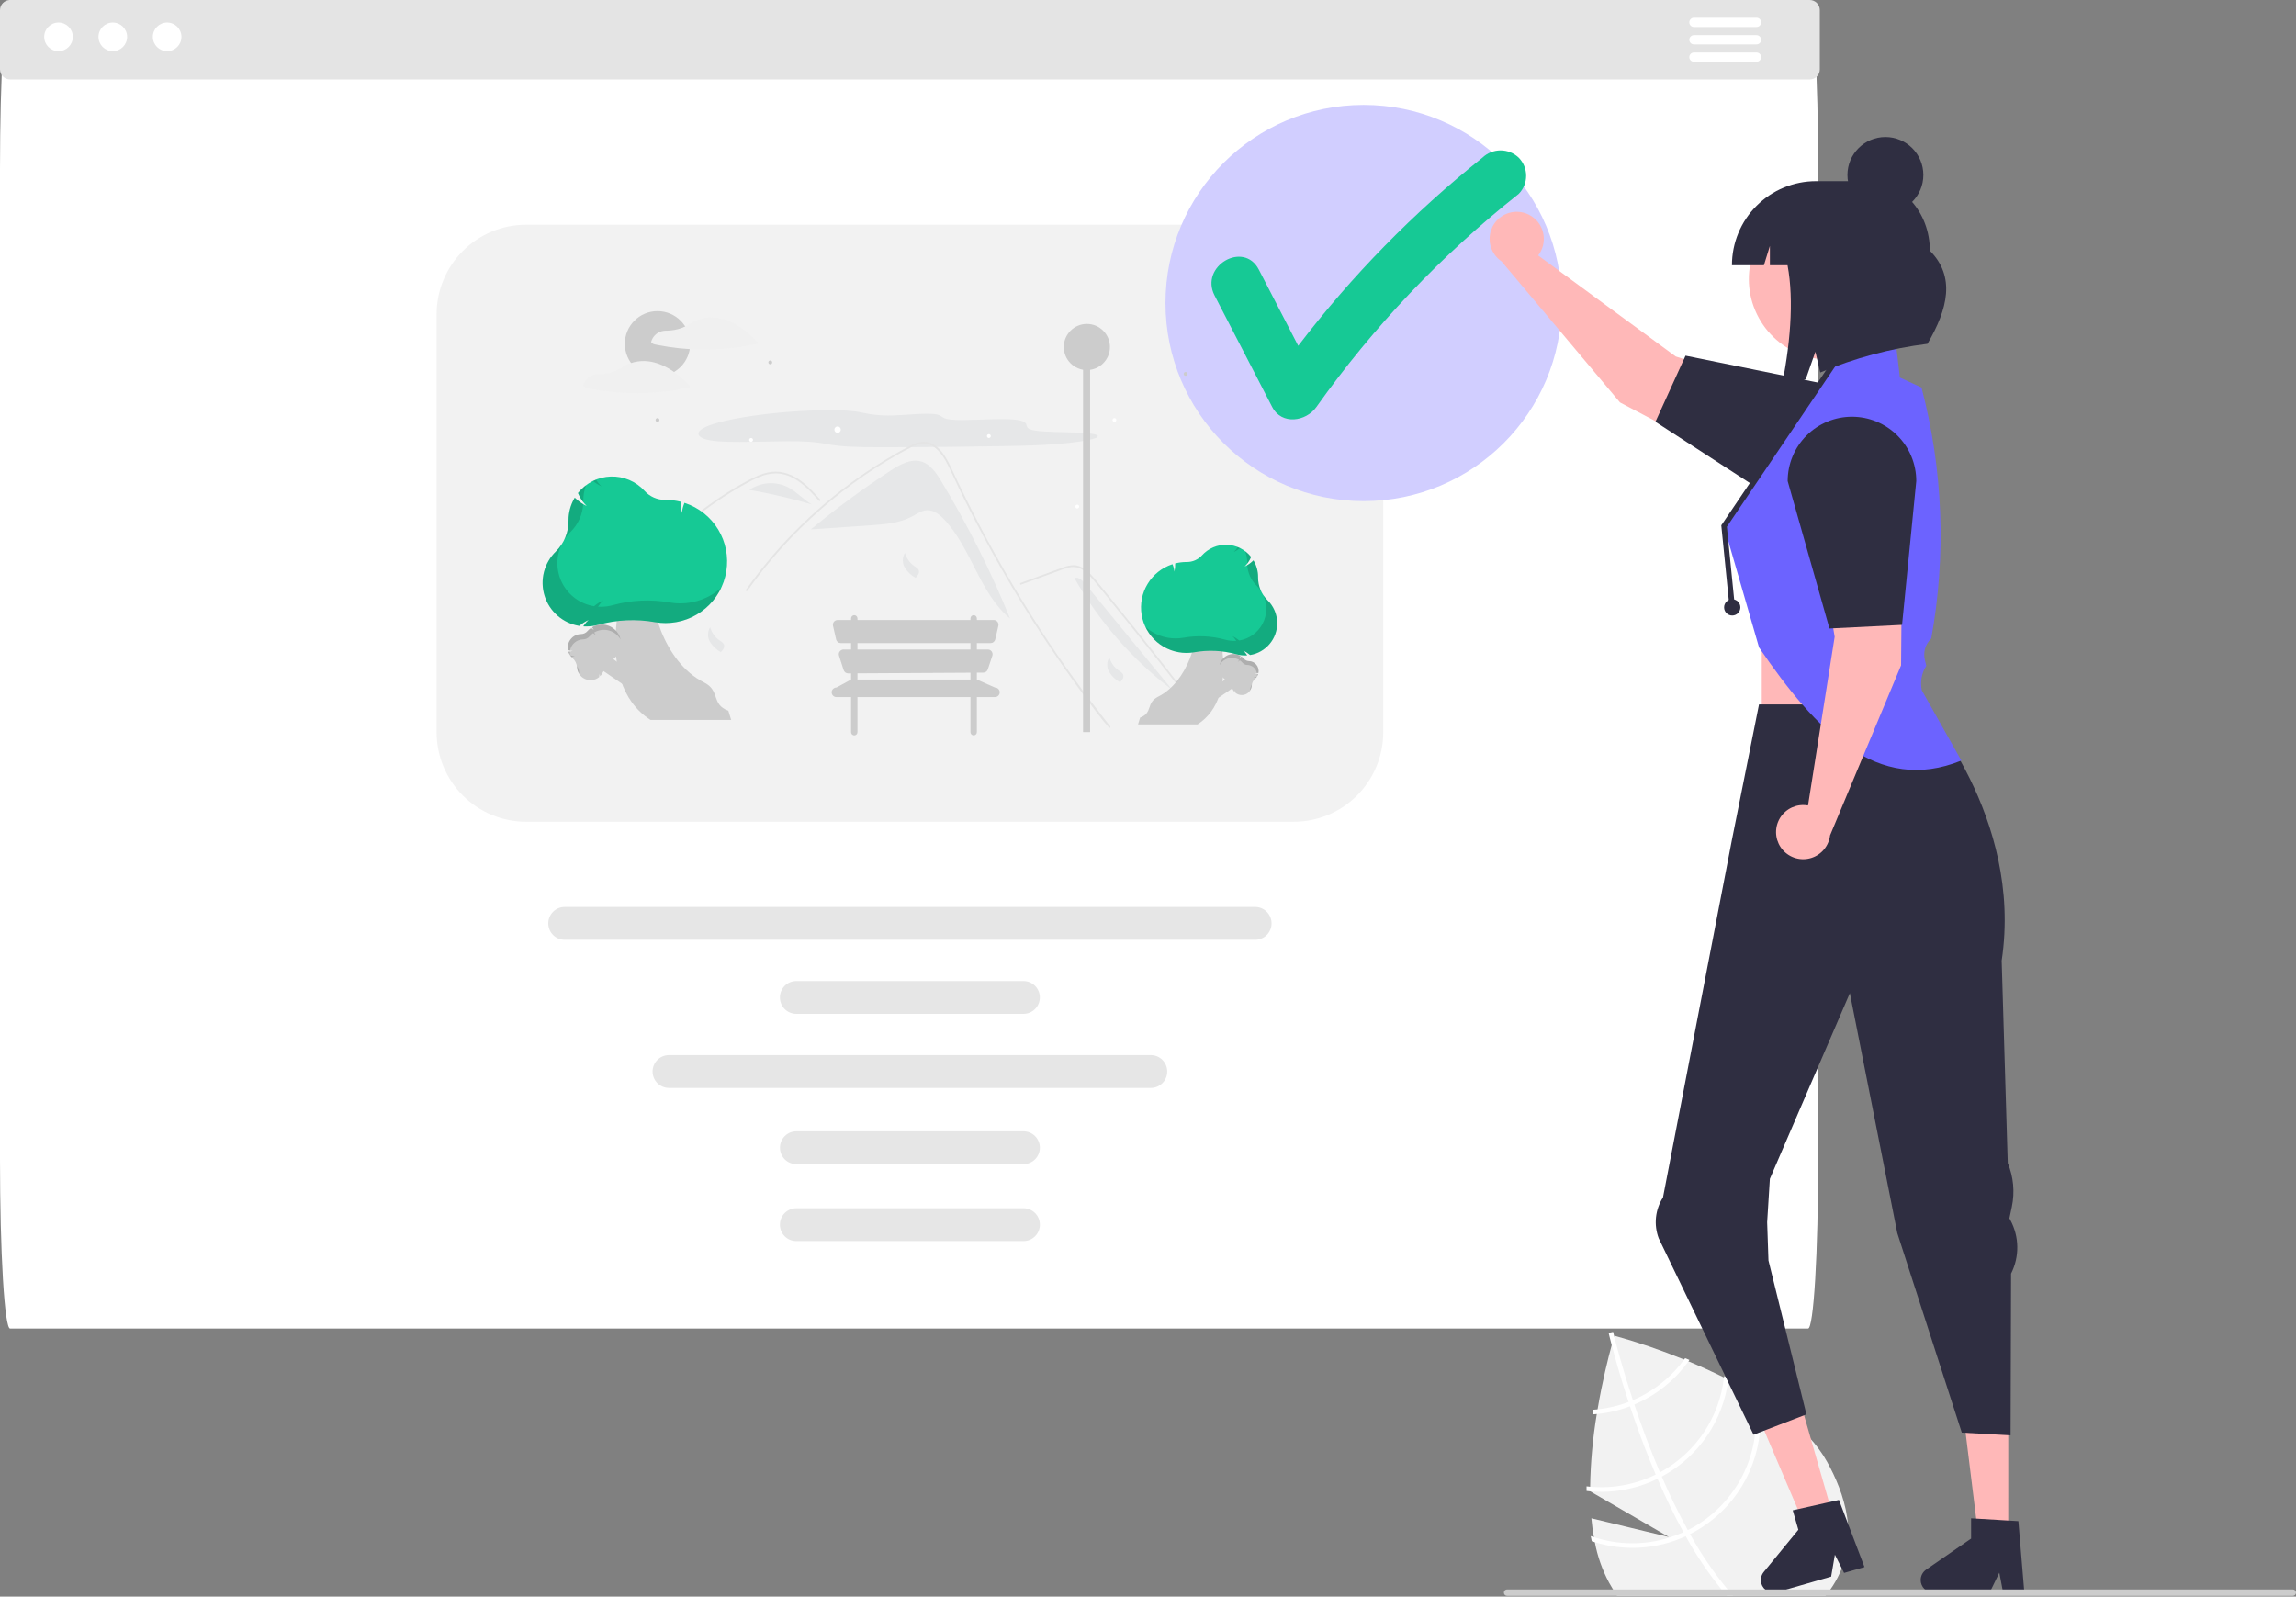
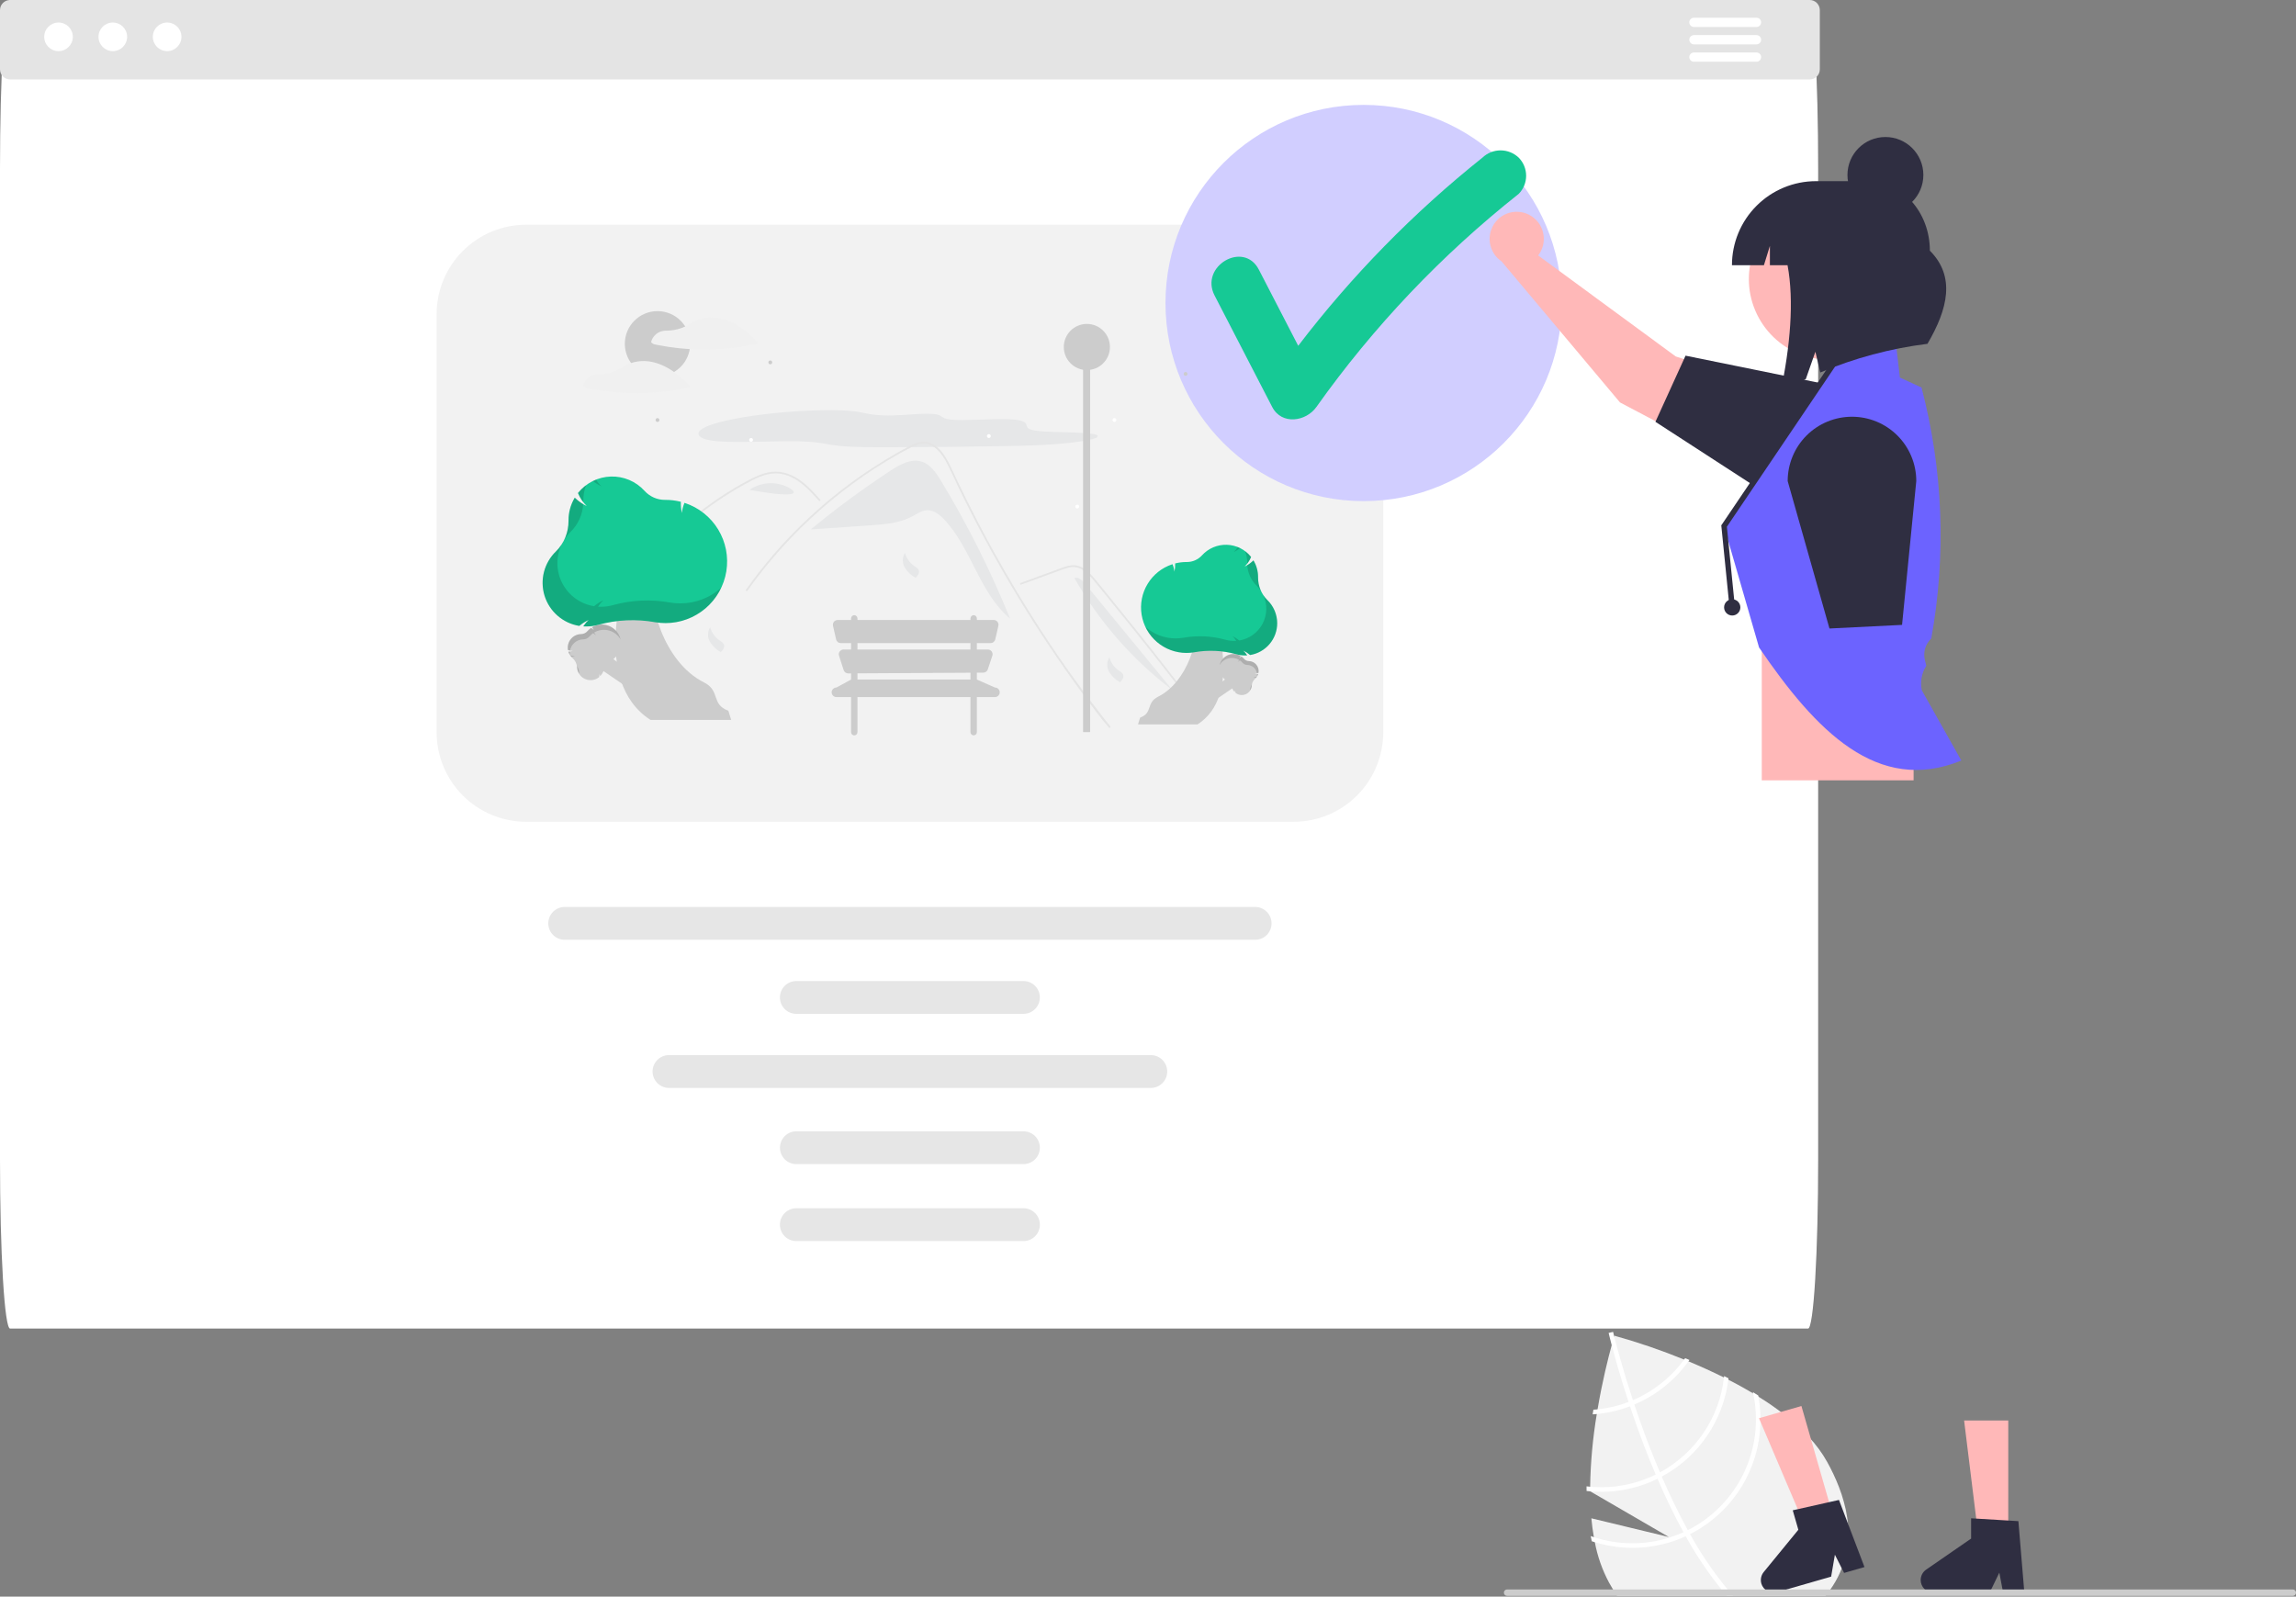
<svg xmlns="http://www.w3.org/2000/svg" width="197" height="137" viewBox="0 0 197 137" fill="none">
  <rect x="0" y="0" width="197" height="137" fill="#808080" stroke="none" />
  <path d="M155.136 114H0.864C0.635 113.996 0.415 112.471 0.253 109.759C0.091 107.048 0 103.372 0 99.537V14.463C0 10.628 0.091 6.952 0.253 4.241C0.415 1.529 0.635 0.004 0.864 0H155.136C155.365 0.004 155.585 1.529 155.747 4.241C155.909 6.952 156 10.628 156 14.463V99.537C156 103.372 155.909 107.048 155.747 109.759C155.585 112.471 155.365 113.996 155.136 114Z" fill="white" />
  <path d="M136.445 127.967L143.192 131.885L136.541 130.28C136.592 130.829 136.662 131.368 136.755 131.896C136.78 132.043 136.808 132.187 136.838 132.331C137.066 133.544 137.478 134.715 138.06 135.802C138.171 136.002 138.283 136.198 138.399 136.386C138.511 136.577 138.627 136.761 138.746 136.94H156.628C156.777 136.761 156.919 136.575 157.05 136.386C158.325 134.592 158.841 132.367 158.487 130.194C158.422 129.752 158.329 129.314 158.208 128.884C158.091 128.444 157.949 128.012 157.782 127.588C157.492 126.84 157.149 126.113 156.756 125.413C155.938 123.938 154.66 122.607 153.155 121.426C152.427 120.857 151.667 120.329 150.88 119.844C150.731 119.748 150.58 119.655 150.426 119.565C150.192 119.425 149.957 119.288 149.719 119.155C149.247 118.885 148.77 118.629 148.293 118.387C148.168 118.322 148.044 118.26 147.921 118.199C146.886 117.683 145.855 117.22 144.874 116.813C144.75 116.761 144.625 116.71 144.501 116.661C142.548 115.862 140.551 115.178 138.518 114.612C138.518 114.612 138.511 114.63 138.499 114.67C138.469 114.777 138.392 115.035 138.288 115.417C137.997 116.475 137.485 118.494 137.073 120.932C137.05 121.065 137.029 121.2 137.006 121.335C136.662 123.397 136.471 125.482 136.436 127.572C136.434 127.702 136.434 127.83 136.434 127.96L136.445 127.967Z" fill="#F2F2F2" />
  <path d="M138.023 114.374C138.026 114.381 138.049 114.495 138.103 114.704C138.147 114.878 138.207 115.118 138.286 115.416C138.559 116.456 139.042 118.198 139.731 120.296C139.771 120.417 139.812 120.543 139.854 120.669C140.334 122.104 140.904 123.691 141.562 125.321C141.727 125.731 141.892 126.133 142.062 126.526C142.113 126.65 142.164 126.771 142.218 126.889C142.939 128.56 143.681 130.088 144.444 131.474L144.637 131.821C145.524 133.43 146.551 134.957 147.706 136.385C147.862 136.576 148.02 136.76 148.18 136.939H148.72C148.557 136.76 148.394 136.574 148.236 136.385C147.015 134.907 145.935 133.319 145.009 131.64C144.944 131.526 144.879 131.412 144.816 131.295C143.995 129.804 143.248 128.245 142.581 126.701C142.527 126.582 142.476 126.461 142.425 126.338C141.553 124.295 140.82 122.288 140.229 120.52C140.187 120.394 140.145 120.268 140.106 120.145C139.245 117.535 138.705 115.488 138.498 114.669C138.47 114.548 138.447 114.453 138.431 114.388C138.414 114.327 138.407 114.292 138.405 114.285L138.217 114.329H138.214L138.023 114.374Z" fill="white" />
  <path d="M136.652 121.362C136.769 121.355 136.887 121.346 137.004 121.334C137.979 121.242 138.938 121.018 139.853 120.669C139.979 120.623 140.105 120.571 140.228 120.52C140.591 120.365 140.946 120.191 141.291 119.999C142.707 119.216 143.93 118.127 144.871 116.812C144.902 116.772 144.929 116.733 144.957 116.693C144.832 116.642 144.708 116.591 144.587 116.54C144.559 116.579 144.529 116.621 144.499 116.661C143.597 117.893 142.437 118.915 141.1 119.655C140.777 119.836 140.445 119.999 140.105 120.146C139.979 120.199 139.853 120.248 139.73 120.297C138.875 120.624 137.981 120.837 137.071 120.932C136.952 120.944 136.834 120.955 136.715 120.962C136.694 121.092 136.673 121.225 136.652 121.362Z" fill="white" />
  <path d="M136.127 127.538C136.127 127.67 136.129 127.8 136.129 127.933C136.234 127.945 136.339 127.956 136.443 127.966C138.43 128.139 140.427 127.767 142.217 126.889C142.338 126.828 142.459 126.765 142.58 126.7C142.629 126.677 142.678 126.649 142.724 126.623C144.235 125.785 145.526 124.602 146.493 123.17C147.46 121.739 148.076 120.1 148.291 118.386C148.298 118.346 148.303 118.309 148.308 118.269C148.184 118.204 148.059 118.142 147.933 118.076C147.928 118.116 147.924 118.158 147.919 118.197C147.73 119.876 147.143 121.485 146.206 122.891C145.269 124.297 144.01 125.458 142.534 126.279C142.499 126.301 142.462 126.32 142.424 126.337C142.306 126.405 142.185 126.467 142.062 126.526C140.318 127.385 138.37 127.747 136.434 127.57C136.332 127.561 136.229 127.549 136.127 127.538Z" fill="white" />
  <path d="M136.484 131.804C136.512 131.953 136.543 132.102 136.577 132.251C136.664 132.279 136.75 132.307 136.836 132.33C139.41 133.124 142.186 132.942 144.636 131.821C144.759 131.763 144.885 131.702 145.008 131.639C145.138 131.574 145.269 131.504 145.399 131.432C147.068 130.504 148.467 129.158 149.457 127.525C150.448 125.892 150.996 124.029 151.047 122.12C151.071 121.357 151.014 120.594 150.877 119.842C150.873 119.808 150.866 119.775 150.859 119.74C150.708 119.642 150.554 119.547 150.4 119.452C150.41 119.489 150.417 119.526 150.424 119.563C150.544 120.111 150.619 120.669 150.647 121.229C150.755 123.217 150.303 125.196 149.341 126.94C148.378 128.683 146.946 130.122 145.206 131.09C145.078 131.16 144.948 131.23 144.815 131.295C144.692 131.358 144.568 131.418 144.443 131.474C144.041 131.657 143.629 131.814 143.207 131.944C141.103 132.6 138.846 132.583 136.752 131.895C136.661 131.867 136.573 131.837 136.484 131.804Z" fill="white" />
  <path d="M151.162 66.957H164.189V53.929H151.162V66.957Z" fill="#FFB8B8" />
  <path d="M172.311 131.79L169.744 131.789L168.523 121.889L172.312 121.889L172.311 131.79Z" fill="#FFB8B8" />
  <path d="M164.797 135.579C164.798 135.866 164.913 136.142 165.117 136.345C165.32 136.548 165.596 136.662 165.883 136.663H170.713L170.808 136.465L171.546 134.944L171.834 136.465L171.871 136.663H173.693L173.676 136.465L173.181 130.524L172.311 130.472L169.561 130.307L169.124 130.282V132.02L165.267 134.683C165.122 134.783 165.003 134.917 164.921 135.073C164.839 135.229 164.797 135.403 164.797 135.579Z" fill="#2F2E41" />
  <path d="M157.301 130.16L154.834 130.869L150.924 121.692L154.565 120.645L157.301 130.16Z" fill="#FFB8B8" />
  <path d="M151.126 135.88C151.207 136.156 151.394 136.388 151.645 136.527C151.897 136.666 152.194 136.7 152.47 136.622L153.012 136.466L156.011 135.603L157.114 135.287L157.437 133.405L158.226 134.968L159.975 134.463L157.786 128.705L156.937 128.896L156.632 128.964L154.248 129.499L153.82 129.594L154.301 131.264L151.33 134.891C151.219 135.027 151.142 135.188 151.107 135.36C151.071 135.532 151.078 135.711 151.126 135.88Z" fill="#2F2E41" />
-   <path d="M142.321 106.257C142.104 105.684 142.024 105.069 142.087 104.459C142.151 103.85 142.356 103.263 142.687 102.748L148.6 72.075L150.926 60.443H164.884C164.884 60.443 173.608 70.097 171.747 82.427L172.268 99.79C172.762 100.982 172.884 102.294 172.618 103.556L172.41 104.538L172.49 104.686C172.871 105.391 173.076 106.177 173.087 106.978C173.098 107.779 172.914 108.571 172.553 109.286L172.511 123.16L168.324 122.927L162.791 105.806L158.72 85.218L151.857 101.154L151.624 104.876L151.737 108.157L154.995 121.363L150.458 123.107L142.321 106.257Z" fill="#2F2E41" />
  <path d="M196.724 136.939H129.312C129.239 136.939 129.168 136.91 129.116 136.858C129.064 136.806 129.035 136.735 129.035 136.662C129.035 136.588 129.064 136.518 129.116 136.466C129.168 136.414 129.239 136.385 129.312 136.385H196.724C196.797 136.385 196.867 136.414 196.919 136.466C196.971 136.518 197 136.588 197 136.662C197 136.735 196.971 136.805 196.919 136.857C196.867 136.909 196.797 136.939 196.724 136.939Z" fill="#CCCCCC" />
  <path d="M155.277 6.817H0.865C0.636 6.817 0.416 6.726 0.254 6.564C0.091 6.402 0 6.182 0 5.953V0.865C0 0.636 0.091 0.416 0.254 0.254C0.416 0.091 0.636 0 0.865 0H155.277C155.506 0 155.726 0.091 155.888 0.254C156.05 0.416 156.142 0.636 156.142 0.865V5.953C156.142 6.182 156.05 6.402 155.888 6.564C155.726 6.726 155.506 6.817 155.277 6.817Z" fill="#E4E4E4" />
  <path d="M5.021 4.388C5.699 4.388 6.249 3.838 6.249 3.16C6.249 2.482 5.699 1.932 5.021 1.932C4.343 1.932 3.793 2.482 3.793 3.16C3.793 3.838 4.343 4.388 5.021 4.388Z" fill="white" />
  <path d="M9.679 4.388C10.357 4.388 10.907 3.838 10.907 3.16C10.907 2.482 10.357 1.932 9.679 1.932C9.001 1.932 8.451 2.482 8.451 3.16C8.451 3.838 9.001 4.388 9.679 4.388Z" fill="white" />
  <path d="M14.341 4.388C15.019 4.388 15.569 3.838 15.569 3.16C15.569 2.482 15.019 1.932 14.341 1.932C13.663 1.932 13.113 2.482 13.113 3.16C13.113 3.838 13.663 4.388 14.341 4.388Z" fill="white" />
  <path d="M150.71 2.316H145.343C145.237 2.316 145.136 2.274 145.062 2.199C144.987 2.125 144.945 2.024 144.945 1.918C144.945 1.813 144.987 1.712 145.062 1.637C145.136 1.562 145.237 1.521 145.343 1.521H150.71C150.816 1.521 150.917 1.562 150.991 1.637C151.066 1.712 151.108 1.813 151.108 1.918C151.108 2.024 151.066 2.125 150.991 2.199C150.917 2.274 150.816 2.316 150.71 2.316Z" fill="white" />
  <path d="M150.71 3.807H145.343C145.237 3.807 145.136 3.765 145.062 3.69C144.987 3.616 144.945 3.515 144.945 3.409C144.945 3.304 144.987 3.203 145.062 3.128C145.136 3.054 145.237 3.012 145.343 3.012H150.71C150.816 3.012 150.917 3.054 150.991 3.128C151.066 3.203 151.108 3.304 151.108 3.409C151.108 3.515 151.066 3.616 150.991 3.69C150.917 3.765 150.816 3.807 150.71 3.807Z" fill="white" />
  <path d="M150.71 5.297H145.343C145.237 5.297 145.136 5.255 145.062 5.181C144.987 5.106 144.945 5.005 144.945 4.9C144.945 4.794 144.987 4.693 145.062 4.618C145.136 4.544 145.237 4.502 145.343 4.502H150.71C150.816 4.502 150.917 4.544 150.991 4.618C151.066 4.693 151.108 4.794 151.108 4.9C151.108 5.005 151.066 5.106 150.991 5.181C150.917 5.255 150.816 5.297 150.71 5.297Z" fill="white" />
  <path d="M111.008 70.513H45.138C43.103 70.51 41.151 69.701 39.712 68.261C38.273 66.822 37.463 64.871 37.461 62.835V26.959C37.463 24.924 38.273 22.973 39.712 21.533C41.151 20.094 43.103 19.284 45.138 19.282H111.008C113.043 19.284 114.995 20.094 116.434 21.533C117.873 22.973 118.683 24.924 118.685 26.959V62.835C118.683 64.871 117.873 66.822 116.434 68.261C114.995 69.701 113.043 70.51 111.008 70.513Z" fill="#F2F2F2" />
  <path d="M94.058 37.525C94.588 37.293 93.513 37.159 92.294 37.114C91.074 37.07 89.598 37.073 88.819 36.947C88.065 36.825 88.12 36.609 88.057 36.413C87.994 36.217 87.704 36.016 86.527 35.972C85.061 35.918 82.644 36.127 81.537 36.001C80.505 35.884 81.119 35.517 79.613 35.503C78.753 35.495 77.645 35.616 76.689 35.645C76.01 35.674 75.331 35.639 74.659 35.539C74.193 35.463 73.868 35.366 73.344 35.298C71.966 35.121 69.27 35.181 66.864 35.408C64.457 35.635 62.395 36.007 61.231 36.376C60.068 36.744 59.747 37.107 60.018 37.415C60.191 37.611 60.634 37.795 61.708 37.874C63.717 38.022 67.293 37.768 69.369 37.902C70.526 37.977 71.039 38.163 72.054 38.264C73.145 38.373 74.741 38.379 76.31 38.377C79.576 38.371 82.925 38.338 86.341 38.276C87.767 38.25 89.262 38.217 90.78 38.094C92.298 37.972 93.846 37.736 94.166 37.514" fill="#E6E7E8" />
  <path d="M105.521 33.435C105.496 33.37 105.468 33.306 105.439 33.243C105.486 33.261 105.532 33.281 105.578 33.302L105.521 33.435Z" fill="#CCCCCC" />
  <path d="M80.75 41.271C80.329 40.574 79.829 39.829 79.046 39.601C78.14 39.337 77.209 39.861 76.419 40.378C74.058 41.924 71.784 43.6 69.607 45.397L69.61 45.424L74.693 45.074C75.917 44.989 77.184 44.893 78.266 44.314C78.676 44.094 79.076 43.801 79.541 43.78C80.119 43.755 80.623 44.159 81.019 44.58C83.362 47.075 84.04 50.89 86.668 53.082C85.011 48.995 83.032 45.045 80.75 41.271Z" fill="#E6E7E8" />
  <path d="M117 43C126.389 43 134 35.389 134 26C134 16.611 126.389 9 117 9C107.611 9 100 16.611 100 26C100 35.389 107.611 43 117 43Z" fill="#D1CEFF" />
  <path d="M130.307 13.526C129.888 13.126 129.331 12.903 128.752 12.903C128.172 12.903 127.616 13.126 127.196 13.526C121.286 18.24 115.977 23.663 111.389 29.672C110.263 27.493 109.136 25.313 108.01 23.134C106.71 20.619 102.913 22.841 104.212 25.354C105.86 28.542 107.507 31.729 109.154 34.917C109.972 36.498 112.063 36.176 112.952 34.917C117.841 28.031 123.684 21.876 130.307 16.636C130.716 16.222 130.945 15.663 130.945 15.081C130.945 14.498 130.716 13.94 130.307 13.526Z" fill="#16C995" />
  <path d="M132.202 21.566C132.138 21.69 132.062 21.808 131.976 21.918L143.783 30.588L157.209 34.945C158.054 35.219 158.763 35.803 159.194 36.579C159.625 37.356 159.745 38.267 159.531 39.128C159.317 39.99 158.784 40.738 158.039 41.222C157.295 41.706 156.394 41.89 155.52 41.737H155.52C152.686 41.239 149.946 40.302 147.401 38.961L138.997 34.531L128.831 22.423C128.46 22.172 128.17 21.818 127.995 21.405C127.82 20.993 127.768 20.538 127.845 20.097C127.923 19.655 128.126 19.246 128.431 18.917C128.736 18.588 129.129 18.355 129.563 18.244C129.998 18.134 130.455 18.151 130.879 18.294C131.304 18.438 131.678 18.701 131.957 19.052C132.236 19.402 132.407 19.826 132.451 20.273C132.494 20.719 132.408 21.168 132.202 21.566V21.566Z" fill="#FFB8B8" />
  <path d="M142.039 36.194L144.622 30.519L157.507 33.137C158.151 33.469 158.723 33.925 159.19 34.479C159.658 35.032 160.012 35.672 160.232 36.363C160.452 37.053 160.534 37.78 160.473 38.502C160.412 39.224 160.21 39.927 159.877 40.57C159.545 41.214 159.089 41.786 158.535 42.254C157.982 42.721 157.342 43.075 156.651 43.295C155.257 43.74 153.744 43.612 152.444 42.941L142.039 36.194Z" fill="#2F2E41" />
  <path d="M95.153 62.431C94.894 62.104 94.788 62.028 94.533 61.697C92.452 59.006 90.496 56.224 88.665 53.351C87.422 51.4 86.24 49.411 85.12 47.385C84.587 46.422 84.068 45.451 83.564 44.473C83.173 43.714 82.79 42.951 82.417 42.183C82.31 41.964 82.206 41.744 82.103 41.523C81.859 41.004 81.62 40.482 81.364 39.97C81.071 39.386 80.715 38.775 80.179 38.382C79.934 38.197 79.642 38.084 79.336 38.058C78.906 38.061 78.484 38.181 78.117 38.408C75.341 39.867 72.75 41.654 70.399 43.73C68.045 45.798 65.94 48.134 64.129 50.69C64.073 50.77 63.942 50.694 63.998 50.614C64.218 50.303 64.443 49.995 64.672 49.69C67.519 45.903 71.011 42.646 74.987 40.068C75.656 39.635 76.337 39.222 77.031 38.829C77.381 38.631 77.732 38.435 78.09 38.252C78.432 38.051 78.816 37.932 79.212 37.904C80.574 37.883 81.279 39.425 81.764 40.463C81.916 40.79 82.07 41.115 82.226 41.44C82.815 42.672 83.427 43.894 84.062 45.103C84.454 45.85 84.854 46.593 85.263 47.331C86.535 49.63 87.887 51.883 89.319 54.089C91.216 57.011 93.099 59.592 95.26 62.324C95.319 62.4 95.213 62.508 95.153 62.431Z" fill="#E4E4E4" />
  <path d="M70.264 42.968C70.184 42.88 70.106 42.792 70.026 42.703C69.398 42.009 68.724 41.322 67.862 40.924C67.451 40.728 67.002 40.624 66.546 40.619C66.076 40.632 65.613 40.733 65.18 40.917C64.975 40.999 64.773 41.093 64.575 41.192C64.349 41.306 64.127 41.427 63.906 41.55C63.49 41.78 63.08 42.02 62.676 42.27C61.871 42.767 61.091 43.303 60.336 43.876C59.945 44.173 59.562 44.48 59.187 44.797C58.838 45.092 58.496 45.394 58.162 45.704C58.09 45.77 57.983 45.663 58.055 45.597C58.143 45.515 58.232 45.434 58.322 45.353C58.574 45.125 58.83 44.901 59.09 44.682C59.564 44.282 60.051 43.897 60.55 43.528C61.325 42.953 62.128 42.418 62.957 41.921C63.371 41.673 63.791 41.436 64.217 41.209C64.346 41.14 64.476 41.073 64.607 41.009C64.906 40.859 65.216 40.733 65.535 40.632C65.986 40.486 66.464 40.439 66.935 40.494C67.391 40.56 67.829 40.712 68.228 40.941C69.075 41.415 69.731 42.147 70.371 42.861C70.435 42.933 70.329 43.041 70.264 42.968Z" fill="#E4E4E4" />
  <path d="M87.613 50.165L89.642 49.423L90.65 49.054C90.975 48.923 91.307 48.809 91.644 48.712C91.939 48.627 92.252 48.632 92.545 48.723C92.805 48.82 93.044 48.968 93.247 49.158C93.454 49.349 93.646 49.555 93.823 49.773C94.042 50.037 94.258 50.303 94.475 50.569C95.371 51.665 96.261 52.765 97.145 53.87C98.03 54.975 98.908 56.085 99.78 57.2C100.655 58.317 101.523 59.439 102.386 60.566C102.491 60.704 102.597 60.842 102.702 60.98C102.761 61.056 102.892 60.981 102.833 60.904C101.964 59.766 101.089 58.632 100.208 57.504C99.325 56.372 98.436 55.246 97.541 54.124C96.645 53.002 95.744 51.886 94.837 50.774C94.611 50.497 94.384 50.22 94.157 49.943C93.966 49.71 93.777 49.475 93.567 49.258C93.182 48.859 92.701 48.507 92.125 48.498C91.787 48.509 91.455 48.583 91.144 48.713C90.804 48.836 90.466 48.961 90.127 49.085L88.084 49.832L87.573 50.019C87.482 50.052 87.521 50.199 87.613 50.165L87.613 50.165Z" fill="#E4E4E4" />
-   <path d="M67.596 41.799C67.075 41.542 66.494 41.428 65.915 41.47C65.335 41.511 64.776 41.706 64.297 42.035C66.104 42.347 67.892 42.764 69.651 43.284C68.92 42.856 68.349 42.186 67.596 41.799Z" fill="#E6E7E8" />
+   <path d="M67.596 41.799C67.075 41.542 66.494 41.428 65.915 41.47C65.335 41.511 64.776 41.706 64.297 42.035C68.92 42.856 68.349 42.186 67.596 41.799Z" fill="#E6E7E8" />
  <path d="M64.284 42.031L64.086 42.193C64.153 42.136 64.223 42.083 64.295 42.033L64.284 42.031Z" fill="#F2F2F2" />
  <path d="M93.173 50.172C92.996 49.91 92.748 49.704 92.459 49.576L92.18 49.587C94.303 53.339 97.171 56.617 100.607 59.221C98.129 56.205 95.651 53.188 93.173 50.172Z" fill="#E6E7E8" />
  <path d="M56.416 32.304C57.964 32.304 59.22 31.049 59.22 29.5C59.22 27.951 57.964 26.696 56.416 26.696C54.867 26.696 53.611 27.951 53.611 29.5C53.611 31.049 54.867 32.304 56.416 32.304Z" fill="#CCCCCC" />
  <path d="M65.001 29.353C64.259 28.575 63.397 27.864 62.376 27.489C62.092 27.384 61.797 27.31 61.497 27.268C61.495 27.268 61.493 27.268 61.49 27.268C61.485 27.267 61.48 27.266 61.475 27.265C61.056 27.212 60.63 27.238 60.219 27.341C60.019 27.392 59.823 27.46 59.635 27.545C59.446 27.637 59.262 27.741 59.086 27.856C58.713 28.079 58.302 28.233 57.873 28.308C57.658 28.347 57.441 28.368 57.222 28.372C57.036 28.366 56.851 28.393 56.675 28.451C56.483 28.523 56.31 28.639 56.171 28.79C56.032 28.94 55.93 29.121 55.874 29.318C55.869 29.336 55.871 29.354 55.877 29.371C55.884 29.388 55.896 29.402 55.911 29.411C55.96 29.446 56.008 29.485 56.059 29.517C56.104 29.537 56.152 29.55 56.202 29.556C56.283 29.573 56.364 29.589 56.446 29.606C56.745 29.665 57.046 29.718 57.349 29.763C57.96 29.856 58.575 29.921 59.193 29.959C61.129 30.076 63.072 29.918 64.964 29.491C64.978 29.487 64.99 29.48 65.001 29.469C65.011 29.459 65.018 29.446 65.021 29.432C65.025 29.419 65.025 29.404 65.022 29.39C65.018 29.376 65.011 29.363 65.001 29.353Z" fill="#F0F0F0" />
  <path d="M56.548 31.229C56.264 31.124 55.969 31.05 55.669 31.008C55.667 31.008 55.664 31.008 55.662 31.008C55.657 31.007 55.652 31.006 55.647 31.005C55.228 30.952 54.802 30.977 54.391 31.081C54.191 31.131 53.995 31.2 53.807 31.285C53.617 31.377 53.434 31.481 53.258 31.596C52.885 31.819 52.474 31.972 52.045 32.048C51.83 32.087 51.613 32.108 51.394 32.112C51.208 32.106 51.023 32.132 50.846 32.191C50.654 32.263 50.482 32.379 50.343 32.529C50.204 32.68 50.102 32.861 50.045 33.058C50.041 33.075 50.042 33.094 50.049 33.111C50.056 33.127 50.068 33.142 50.083 33.151C50.132 33.186 50.179 33.225 50.23 33.256C50.276 33.277 50.324 33.29 50.374 33.295C50.455 33.313 50.536 33.329 50.618 33.345C50.917 33.405 51.218 33.457 51.52 33.503C52.132 33.596 52.747 33.661 53.365 33.699C55.301 33.816 57.244 33.658 59.136 33.231C59.15 33.227 59.162 33.219 59.172 33.209C59.182 33.199 59.19 33.186 59.193 33.172C59.197 33.158 59.197 33.144 59.193 33.13C59.19 33.116 59.182 33.103 59.173 33.093C58.43 32.315 57.569 31.604 56.548 31.229Z" fill="#F0F0F0" />
  <path d="M104.147 59.035L105.641 57.901L106.369 58.629L103.936 60.294L104.147 59.035Z" fill="#CCCCCC" />
  <path d="M102.754 62.156H97.644L97.824 61.575C98.934 61.173 98.311 60.309 99.367 59.781C101.951 58.489 102.951 54.633 102.573 53.109L104.266 53.037C104.266 53.037 106.605 59.679 102.754 62.156Z" fill="#CCCCCC" />
  <path d="M107.114 59.426C106.961 59.561 106.766 59.636 106.563 59.64C106.36 59.644 106.162 59.576 106.004 59.447L106.001 59.445L106.001 59.44C105.999 59.369 105.988 59.299 105.968 59.23C105.967 59.279 105.959 59.328 105.946 59.376L105.942 59.392L105.931 59.38C105.921 59.37 105.911 59.359 105.902 59.349C105.849 59.289 105.805 59.221 105.77 59.149C105.605 58.809 105.365 58.511 105.07 58.276C105.017 58.233 104.968 58.186 104.923 58.135C104.733 57.919 104.626 57.642 104.621 57.354C104.617 57.066 104.715 56.786 104.898 56.564C105.081 56.342 105.337 56.193 105.62 56.142C105.904 56.092 106.196 56.144 106.444 56.289L106.452 56.293L106.448 56.301C106.419 56.361 106.381 56.416 106.335 56.464C106.398 56.429 106.456 56.387 106.508 56.338L106.514 56.333L106.52 56.337C106.602 56.394 106.676 56.46 106.742 56.535L106.749 56.543C106.799 56.6 106.86 56.646 106.929 56.678C106.998 56.71 107.073 56.727 107.149 56.727C107.273 56.73 107.395 56.758 107.507 56.812C107.619 56.866 107.718 56.943 107.797 57.039C107.876 57.135 107.933 57.246 107.965 57.366C107.997 57.486 108.002 57.611 107.981 57.733L107.98 57.739L107.974 57.741C107.878 57.774 107.776 57.786 107.674 57.778C107.759 57.815 107.849 57.838 107.941 57.845L107.953 57.846L107.949 57.857C107.901 58.002 107.816 58.13 107.702 58.231L107.699 58.233L107.695 58.236C107.61 58.31 107.541 58.399 107.49 58.5C107.44 58.6 107.411 58.71 107.404 58.822C107.398 58.937 107.37 59.05 107.32 59.153C107.27 59.257 107.2 59.35 107.114 59.426Z" fill="#CCCCCC" />
  <path opacity="0.15" d="M107.273 59.151C107.272 59.182 107.269 59.213 107.264 59.243C107.347 59.115 107.395 58.967 107.403 58.813C107.404 58.79 107.407 58.767 107.41 58.743C107.329 58.865 107.282 59.005 107.273 59.151Z" fill="black" />
  <path opacity="0.15" d="M107.543 58.107C107.611 58.137 107.683 58.157 107.756 58.167C107.785 58.138 107.811 58.106 107.835 58.072C107.741 58.103 107.642 58.115 107.543 58.107Z" fill="black" />
  <path opacity="0.15" d="M107.856 57.825C107.863 57.9 107.861 57.974 107.85 58.048C107.89 57.986 107.923 57.919 107.946 57.849L107.95 57.838L107.938 57.837C107.91 57.834 107.883 57.831 107.856 57.825Z" fill="black" />
  <path opacity="0.15" d="M107.776 57.011C107.697 56.921 107.6 56.849 107.491 56.798C107.383 56.748 107.265 56.721 107.145 56.719C107.069 56.718 106.994 56.701 106.925 56.669C106.856 56.638 106.795 56.592 106.745 56.534L106.738 56.526C106.672 56.452 106.598 56.386 106.516 56.329L106.51 56.325L106.505 56.33C106.452 56.379 106.394 56.421 106.331 56.455C106.377 56.407 106.415 56.352 106.444 56.293L106.448 56.285L106.44 56.281C106.275 56.184 106.09 56.128 105.9 56.117C105.709 56.106 105.519 56.14 105.344 56.216C105.169 56.292 105.015 56.409 104.893 56.556C104.772 56.704 104.688 56.878 104.646 57.064C104.726 56.925 104.832 56.803 104.959 56.705C105.085 56.607 105.23 56.535 105.385 56.494C105.54 56.452 105.701 56.442 105.86 56.463C106.019 56.485 106.172 56.537 106.31 56.618L106.318 56.623L106.314 56.63C106.285 56.69 106.247 56.745 106.201 56.793C106.264 56.759 106.323 56.717 106.375 56.668L106.38 56.662L106.386 56.667C106.468 56.723 106.542 56.789 106.608 56.864L106.615 56.872C106.665 56.929 106.727 56.975 106.796 57.007C106.865 57.039 106.94 57.056 107.016 57.057C107.214 57.06 107.406 57.132 107.557 57.261C107.708 57.39 107.811 57.567 107.846 57.763C107.888 57.755 107.929 57.745 107.97 57.732L107.976 57.731L107.977 57.725C107.999 57.598 107.993 57.468 107.958 57.345C107.923 57.221 107.861 57.107 107.776 57.011Z" fill="black" />
  <path d="M109.585 53.474C109.585 54.129 109.353 54.762 108.93 55.261C108.507 55.76 107.921 56.094 107.275 56.201L107.262 56.204L107.251 56.195C107.075 56.048 106.881 55.925 106.673 55.828C106.79 55.935 106.893 56.056 106.979 56.189L107.009 56.233L106.956 56.236C106.91 56.238 106.864 56.239 106.82 56.239C106.562 56.239 106.305 56.203 106.057 56.133C104.884 55.81 103.654 55.754 102.456 55.97C102.24 56.006 102.021 56.025 101.802 56.025C100.875 56.024 99.979 55.694 99.274 55.093C98.568 54.492 98.1 53.66 97.952 52.745C97.805 51.83 97.987 50.893 98.468 50.101C98.948 49.308 99.695 48.713 100.575 48.421L100.602 48.412L100.612 48.438C100.695 48.635 100.747 48.843 100.765 49.056C100.817 48.831 100.839 48.601 100.831 48.37L100.83 48.346L100.854 48.34C101.164 48.263 101.482 48.224 101.802 48.224L101.837 48.224C102.081 48.225 102.323 48.174 102.547 48.075C102.771 47.975 102.971 47.83 103.135 47.649C103.404 47.353 103.733 47.12 104.101 46.964C104.468 46.808 104.865 46.734 105.265 46.746C105.664 46.758 106.055 46.857 106.413 47.035C106.77 47.213 107.085 47.466 107.335 47.778L107.346 47.792L107.339 47.809C107.214 48.112 107.027 48.386 106.791 48.614C107.061 48.487 107.307 48.317 107.521 48.11L107.549 48.083L107.568 48.117C107.815 48.539 107.945 49.02 107.944 49.509L107.944 49.523L107.944 49.538C107.94 49.899 108.009 50.258 108.145 50.593C108.282 50.927 108.484 51.231 108.74 51.487C109.006 51.745 109.218 52.054 109.363 52.395C109.508 52.736 109.584 53.103 109.585 53.474Z" fill="#16C995" />
  <g opacity="0.15">
    <path d="M106.206 46.942C106.11 47.1 105.993 47.244 105.857 47.369C106.052 47.278 106.234 47.164 106.402 47.029C106.337 46.998 106.272 46.969 106.206 46.942Z" fill="black" />
    <path d="M107.806 50.242C107.956 50.388 108.09 50.55 108.203 50.726C108.032 50.354 107.944 49.949 107.945 49.539L107.945 49.524L107.945 49.51C107.945 49.021 107.815 48.54 107.569 48.118L107.549 48.084L107.522 48.111C107.369 48.259 107.2 48.387 107.018 48.495C107.057 49.154 107.338 49.776 107.806 50.242Z" fill="black" />
    <path d="M107.011 48.264L107.011 48.278L107.011 48.293C107.011 48.32 107.012 48.347 107.013 48.374C107.143 48.199 107.253 48.01 107.34 47.81L107.348 47.793L107.336 47.779C107.19 47.597 107.022 47.435 106.836 47.295C106.952 47.605 107.011 47.933 107.011 48.264Z" fill="black" />
    <path d="M108.74 51.487C108.607 51.358 108.489 51.214 108.388 51.058C108.569 51.444 108.658 51.867 108.649 52.293C108.639 52.72 108.531 53.138 108.333 53.516C108.135 53.893 107.852 54.22 107.506 54.47C107.161 54.72 106.762 54.886 106.342 54.956L106.328 54.958L106.317 54.95C106.141 54.803 105.947 54.679 105.739 54.583C105.856 54.69 105.959 54.811 106.045 54.944L106.075 54.988L106.022 54.99C105.976 54.992 105.931 54.994 105.887 54.994C105.629 54.994 105.372 54.958 105.123 54.888C103.95 54.565 102.72 54.509 101.523 54.725C101.306 54.761 101.087 54.779 100.868 54.779C99.912 54.78 98.99 54.428 98.277 53.791C98.593 54.459 99.092 55.023 99.716 55.419C100.34 55.814 101.064 56.024 101.802 56.025C102.022 56.025 102.241 56.007 102.457 55.97C103.654 55.755 104.885 55.81 106.058 56.133C106.306 56.204 106.563 56.24 106.821 56.239C106.865 56.239 106.91 56.238 106.956 56.236L107.009 56.233L106.98 56.189C106.893 56.057 106.79 55.935 106.674 55.828C106.881 55.925 107.076 56.049 107.252 56.195L107.262 56.204L107.276 56.202C107.781 56.118 108.253 55.895 108.639 55.559C109.025 55.222 109.309 54.785 109.461 54.296C109.613 53.807 109.626 53.285 109.499 52.789C109.371 52.293 109.109 51.842 108.74 51.487L108.74 51.487Z" fill="black" />
  </g>
  <path d="M53.925 57.54L51.901 56.003L50.914 56.989L54.211 59.246L53.925 57.54Z" fill="#CCCCCC" />
  <path d="M55.812 61.772H62.736L62.493 60.985C60.988 60.44 61.833 59.269 60.401 58.553C56.9 56.802 55.544 51.577 56.057 49.512L53.762 49.415C53.762 49.415 50.593 58.415 55.812 61.772Z" fill="#CCCCCC" />
  <path d="M49.51 57.252C49.5 57.101 49.46 56.952 49.392 56.816C49.325 56.68 49.23 56.559 49.115 56.459L49.11 56.455L49.106 56.452C48.951 56.316 48.836 56.141 48.77 55.946L48.765 55.93L48.781 55.929C48.906 55.919 49.029 55.888 49.144 55.838C49.006 55.85 48.868 55.832 48.737 55.788L48.73 55.785L48.728 55.778C48.699 55.612 48.707 55.442 48.75 55.28C48.793 55.117 48.87 54.966 48.978 54.837C49.085 54.707 49.218 54.602 49.37 54.529C49.521 54.456 49.687 54.417 49.855 54.414C49.958 54.413 50.059 54.39 50.153 54.347C50.246 54.304 50.33 54.242 50.398 54.164L50.407 54.153C50.496 54.052 50.597 53.962 50.707 53.886L50.716 53.88L50.723 53.887C50.794 53.954 50.873 54.011 50.958 54.057C50.896 53.992 50.845 53.918 50.806 53.837L50.8 53.826L50.811 53.82C51.147 53.623 51.543 53.553 51.927 53.621C52.311 53.69 52.658 53.892 52.906 54.193C53.154 54.494 53.287 54.874 53.281 55.264C53.275 55.654 53.13 56.029 52.872 56.321C52.811 56.391 52.745 56.455 52.673 56.513C52.272 56.831 51.948 57.236 51.724 57.696C51.677 57.794 51.617 57.885 51.545 57.967C51.533 57.981 51.52 57.995 51.507 58.009L51.491 58.025L51.485 58.003C51.467 57.939 51.458 57.873 51.456 57.806C51.429 57.899 51.414 57.994 51.411 58.091L51.411 58.097L51.407 58.1C51.24 58.236 51.038 58.324 50.825 58.352C50.611 58.38 50.394 58.349 50.197 58.261C50 58.173 49.832 58.032 49.711 57.854C49.589 57.676 49.52 57.468 49.51 57.252L49.51 57.252Z" fill="#CCCCCC" />
  <path opacity="0.15" d="M49.691 57.698C49.693 57.74 49.698 57.782 49.704 57.823C49.591 57.649 49.526 57.448 49.515 57.24C49.514 57.209 49.51 57.177 49.506 57.145C49.616 57.31 49.68 57.501 49.691 57.698Z" fill="black" />
  <path opacity="0.15" d="M49.325 56.284C49.233 56.324 49.135 56.352 49.036 56.366C48.997 56.326 48.962 56.282 48.93 56.237C49.057 56.279 49.191 56.296 49.325 56.284Z" fill="black" />
  <path opacity="0.15" d="M48.897 55.902C48.887 56.003 48.89 56.104 48.906 56.204C48.85 56.12 48.806 56.029 48.775 55.934L48.77 55.919L48.786 55.917C48.823 55.914 48.86 55.909 48.897 55.902Z" fill="black" />
  <path opacity="0.15" d="M49.007 54.798C49.114 54.677 49.245 54.579 49.392 54.511C49.539 54.443 49.699 54.406 49.861 54.404C49.964 54.402 50.066 54.379 50.159 54.336C50.252 54.293 50.336 54.231 50.404 54.153L50.413 54.142C50.502 54.041 50.603 53.951 50.714 53.875L50.722 53.869L50.729 53.876C50.8 53.943 50.879 54 50.964 54.046C50.902 53.981 50.851 53.907 50.812 53.826L50.806 53.815L50.817 53.809C51.04 53.678 51.291 53.602 51.549 53.587C51.807 53.572 52.065 53.618 52.302 53.722C52.539 53.825 52.748 53.983 52.913 54.183C53.077 54.383 53.192 54.619 53.247 54.871C53.14 54.683 52.996 54.517 52.824 54.384C52.653 54.252 52.456 54.154 52.246 54.098C52.037 54.042 51.818 54.028 51.603 54.057C51.387 54.086 51.18 54.157 50.993 54.267L50.983 54.273L50.988 54.283C51.027 54.364 51.078 54.439 51.14 54.504C51.055 54.457 50.976 54.4 50.905 54.334L50.898 54.327L50.889 54.333C50.779 54.409 50.678 54.499 50.589 54.6L50.58 54.611C50.512 54.688 50.428 54.751 50.335 54.794C50.242 54.837 50.14 54.86 50.037 54.861C49.768 54.866 49.508 54.964 49.303 55.138C49.098 55.312 48.959 55.553 48.912 55.818C48.855 55.807 48.798 55.794 48.743 55.776L48.736 55.774L48.734 55.767C48.704 55.595 48.713 55.419 48.76 55.251C48.807 55.084 48.892 54.929 49.007 54.798Z" fill="black" />
  <path d="M47.702 47.314C48.049 46.968 48.322 46.556 48.508 46.103C48.693 45.649 48.785 45.163 48.78 44.674C48.78 44.667 48.78 44.66 48.78 44.654L48.78 44.635C48.78 43.972 48.956 43.32 49.29 42.748L49.316 42.702L49.353 42.739C49.643 43.019 49.977 43.25 50.343 43.421C50.023 43.113 49.77 42.742 49.601 42.331L49.59 42.308L49.606 42.288C49.945 41.866 50.371 41.523 50.856 41.282C51.34 41.04 51.871 40.907 52.411 40.89C52.952 40.873 53.49 40.974 53.989 41.185C54.487 41.396 54.933 41.713 55.297 42.113C55.519 42.359 55.791 42.556 56.094 42.691C56.397 42.825 56.725 42.894 57.057 42.893L57.104 42.893C57.537 42.892 57.968 42.946 58.389 43.05L58.421 43.058L58.419 43.091C58.409 43.404 58.439 43.716 58.509 44.02C58.533 43.732 58.604 43.45 58.716 43.183L58.731 43.148L58.767 43.16C59.959 43.556 60.971 44.362 61.622 45.436C62.273 46.51 62.521 47.78 62.321 49.02C62.121 50.26 61.486 51.388 60.53 52.202C59.574 53.016 58.36 53.464 57.104 53.464C56.807 53.464 56.51 53.439 56.217 53.39C54.595 53.098 52.927 53.173 51.338 53.611C51.001 53.706 50.653 53.755 50.303 53.754C50.244 53.754 50.182 53.753 50.12 53.75L50.048 53.746L50.088 53.687C50.205 53.507 50.344 53.343 50.503 53.198C50.221 53.329 49.958 53.496 49.719 53.695L49.705 53.707L49.687 53.704C49.002 53.59 48.363 53.288 47.84 52.832C47.317 52.376 46.931 51.783 46.725 51.121C46.519 50.458 46.502 49.751 46.674 49.079C46.847 48.407 47.203 47.796 47.702 47.314L47.702 47.314Z" fill="#16C995" />
  <g opacity="0.15">
    <path d="M51.139 41.153C51.268 41.367 51.426 41.562 51.61 41.732C51.347 41.608 51.1 41.453 50.873 41.271C50.96 41.228 51.048 41.189 51.139 41.153Z" fill="black" />
    <path d="M48.97 45.625C48.767 45.823 48.586 46.043 48.432 46.281C48.664 45.777 48.783 45.228 48.782 44.673C48.782 44.666 48.782 44.659 48.782 44.653L48.782 44.634C48.782 43.971 48.958 43.319 49.292 42.746L49.318 42.701L49.355 42.738C49.562 42.937 49.791 43.112 50.039 43.258C49.985 44.151 49.605 44.994 48.97 45.625Z" fill="black" />
    <path d="M50.048 42.944L50.048 42.963L50.048 42.983C50.048 43.02 50.047 43.057 50.046 43.093C49.87 42.856 49.721 42.599 49.602 42.328L49.592 42.305L49.608 42.286C49.805 42.04 50.033 41.82 50.285 41.63C50.128 42.051 50.048 42.496 50.048 42.944Z" fill="black" />
    <path d="M47.702 47.313C47.882 47.138 48.042 46.943 48.18 46.732C47.934 47.255 47.813 47.828 47.826 48.406C47.839 48.983 47.985 49.55 48.254 50.062C48.523 50.574 48.906 51.016 49.374 51.355C49.843 51.694 50.383 51.919 50.953 52.014L50.971 52.017L50.986 52.005C51.224 51.806 51.487 51.639 51.769 51.508C51.611 51.653 51.471 51.817 51.354 51.997L51.314 52.057L51.386 52.06C51.448 52.063 51.51 52.065 51.569 52.065C51.919 52.065 52.267 52.017 52.604 51.921C54.193 51.483 55.861 51.408 57.483 51.7C57.776 51.75 58.073 51.774 58.37 51.774C59.665 51.775 60.915 51.299 61.881 50.435C61.453 51.34 60.776 52.105 59.931 52.641C59.085 53.177 58.105 53.462 57.104 53.462C56.807 53.462 56.51 53.438 56.217 53.389C54.595 53.096 52.927 53.172 51.338 53.61C51.001 53.705 50.653 53.753 50.303 53.753C50.244 53.753 50.182 53.752 50.12 53.748L50.048 53.745L50.088 53.685C50.205 53.505 50.344 53.341 50.503 53.196C50.221 53.327 49.958 53.495 49.719 53.693L49.705 53.705L49.687 53.702C49.002 53.588 48.363 53.287 47.84 52.831C47.317 52.374 46.931 51.782 46.725 51.119C46.519 50.456 46.502 49.75 46.674 49.078C46.847 48.406 47.203 47.794 47.702 47.313V47.313Z" fill="black" />
  </g>
-   <path d="M71.867 37.142C72.019 37.142 72.141 37.019 72.141 36.867C72.141 36.715 72.019 36.592 71.867 36.592C71.715 36.592 71.592 36.715 71.592 36.867C71.592 37.019 71.715 37.142 71.867 37.142Z" fill="white" />
  <path d="M92.43 43.631C92.522 43.631 92.596 43.557 92.596 43.466C92.596 43.375 92.522 43.301 92.43 43.301C92.34 43.301 92.266 43.375 92.266 43.466C92.266 43.557 92.34 43.631 92.43 43.631Z" fill="white" />
  <path d="M95.62 36.206C95.711 36.206 95.785 36.133 95.785 36.041C95.785 35.95 95.711 35.877 95.62 35.877C95.529 35.877 95.455 35.95 95.455 36.041C95.455 36.133 95.529 36.206 95.62 36.206Z" fill="white" />
  <path d="M66.091 31.259C66.182 31.259 66.256 31.185 66.256 31.094C66.256 31.003 66.182 30.929 66.091 30.929C66 30.929 65.926 31.003 65.926 31.094C65.926 31.185 66 31.259 66.091 31.259Z" fill="#CCCCCC" />
  <path d="M64.444 37.913C64.535 37.913 64.609 37.839 64.609 37.748C64.609 37.657 64.535 37.583 64.444 37.583C64.353 37.583 64.279 37.657 64.279 37.748C64.279 37.839 64.353 37.913 64.444 37.913Z" fill="white" />
  <path d="M56.415 36.206C56.506 36.206 56.58 36.133 56.58 36.041C56.58 35.95 56.506 35.877 56.415 35.877C56.324 35.877 56.25 35.95 56.25 36.041C56.25 36.133 56.324 36.206 56.415 36.206Z" fill="#CCCCCC" />
  <path d="M84.845 37.582C84.936 37.582 85.01 37.508 85.01 37.417C85.01 37.326 84.936 37.252 84.845 37.252C84.754 37.252 84.68 37.326 84.68 37.417C84.68 37.508 84.754 37.582 84.845 37.582Z" fill="white" />
  <path d="M101.724 32.249C101.815 32.249 101.888 32.175 101.888 32.084C101.888 31.993 101.815 31.919 101.724 31.919C101.632 31.919 101.559 31.993 101.559 32.084C101.559 32.175 101.632 32.249 101.724 32.249Z" fill="#CCCCCC" />
  <path d="M95.168 57.655C95.056 57.465 94.999 57.247 95.002 57.027C95.005 56.806 95.069 56.591 95.186 56.404C95.313 56.865 95.599 57.266 95.993 57.537C96.145 57.64 96.326 57.74 96.378 57.917C96.405 58.03 96.388 58.148 96.331 58.249C96.273 58.349 96.203 58.44 96.122 58.522L96.115 58.549C95.724 58.342 95.397 58.033 95.168 57.655Z" fill="#E6E7E8" />
  <path d="M77.629 48.693C77.517 48.502 77.46 48.285 77.463 48.065C77.466 47.844 77.53 47.629 77.647 47.442C77.774 47.903 78.06 48.304 78.454 48.575C78.606 48.678 78.787 48.778 78.839 48.955C78.866 49.067 78.849 49.186 78.791 49.287C78.734 49.386 78.664 49.478 78.583 49.559L78.575 49.587C78.185 49.38 77.858 49.071 77.629 48.693Z" fill="#E6E7E8" />
  <path d="M60.914 55.07C60.802 54.88 60.745 54.663 60.748 54.442C60.751 54.222 60.815 54.006 60.932 53.819C61.059 54.28 61.345 54.681 61.739 54.952C61.891 55.056 62.072 55.155 62.124 55.332C62.151 55.445 62.134 55.564 62.077 55.664C62.019 55.764 61.949 55.855 61.868 55.937L61.861 55.965C61.47 55.757 61.143 55.448 60.914 55.07Z" fill="#E6E7E8" />
  <path d="M93.533 30.434H92.928V62.82H93.533V30.434Z" fill="#CCCCCC" />
  <path d="M95.234 29.774C95.234 28.681 94.348 27.795 93.255 27.795C92.162 27.795 91.275 28.681 91.275 29.774V29.774C91.275 30.867 92.162 31.754 93.255 31.754C94.348 31.754 95.234 30.867 95.234 29.774Z" fill="#CCCCCC" />
  <path d="M85.366 58.993L83.815 58.309V57.721L84.368 57.718C84.454 57.717 84.537 57.69 84.607 57.639C84.676 57.589 84.728 57.518 84.755 57.437L85.144 56.271C85.164 56.21 85.17 56.144 85.16 56.08C85.15 56.015 85.125 55.954 85.087 55.901C85.049 55.849 84.999 55.806 84.941 55.776C84.883 55.746 84.819 55.731 84.754 55.731H83.815V55.183H84.994C85.087 55.183 85.177 55.152 85.25 55.094C85.322 55.036 85.373 54.955 85.394 54.865L85.662 53.701C85.675 53.641 85.675 53.578 85.662 53.518C85.648 53.458 85.621 53.401 85.583 53.353C85.544 53.305 85.495 53.266 85.44 53.239C85.384 53.212 85.323 53.198 85.261 53.198H83.815V53.061C83.815 52.989 83.786 52.919 83.735 52.868C83.683 52.816 83.614 52.788 83.541 52.788C83.469 52.788 83.399 52.816 83.347 52.868C83.296 52.919 83.267 52.989 83.267 53.061V53.198H73.571V53.061C73.571 52.989 73.542 52.919 73.49 52.868C73.439 52.816 73.369 52.788 73.297 52.788C73.224 52.788 73.154 52.816 73.103 52.868C73.052 52.919 73.023 52.989 73.023 53.061V53.198H71.873C71.811 53.198 71.751 53.212 71.695 53.239C71.639 53.266 71.59 53.305 71.552 53.353C71.513 53.401 71.486 53.458 71.473 53.518C71.459 53.578 71.459 53.641 71.473 53.701L71.74 54.865C71.761 54.955 71.812 55.036 71.885 55.094C71.958 55.152 72.048 55.183 72.141 55.183H73.023V55.731H72.38C72.316 55.731 72.252 55.746 72.194 55.776C72.137 55.805 72.087 55.847 72.049 55.9C72.01 55.952 71.985 56.013 71.975 56.077C71.965 56.141 71.97 56.206 71.99 56.267L72.386 57.498C72.413 57.581 72.465 57.653 72.536 57.705C72.607 57.756 72.692 57.783 72.779 57.783L73.023 57.781V58.309L71.768 58.993C71.659 58.993 71.555 59.037 71.478 59.114C71.401 59.191 71.357 59.295 71.357 59.404C71.357 59.513 71.401 59.618 71.478 59.695C71.555 59.772 71.659 59.815 71.768 59.815H73.023V62.827C73.023 62.863 73.03 62.898 73.044 62.932C73.057 62.965 73.078 62.995 73.103 63.021C73.128 63.046 73.159 63.066 73.192 63.08C73.225 63.094 73.261 63.101 73.297 63.101C73.333 63.101 73.368 63.094 73.402 63.08C73.435 63.066 73.465 63.046 73.491 63.021C73.516 62.995 73.536 62.965 73.55 62.932C73.564 62.898 73.571 62.863 73.571 62.827V59.815H83.267V62.827C83.267 62.899 83.296 62.969 83.347 63.02C83.399 63.072 83.469 63.1 83.541 63.1C83.614 63.1 83.683 63.072 83.735 63.02C83.786 62.969 83.815 62.899 83.815 62.827V59.815H85.366C85.475 59.815 85.58 59.772 85.657 59.695C85.734 59.618 85.777 59.513 85.777 59.404C85.777 59.35 85.766 59.297 85.746 59.247C85.725 59.197 85.695 59.152 85.657 59.114C85.619 59.076 85.573 59.045 85.524 59.025C85.474 59.004 85.42 58.993 85.366 58.993ZM73.571 55.183H83.267V55.731H73.571V55.183ZM73.571 58.309V57.778L83.267 57.724V58.309H73.571Z" fill="#CCCCCC" />
  <path d="M107.692 80.64H48.453C48.268 80.64 48.084 80.604 47.913 80.533C47.742 80.463 47.587 80.359 47.456 80.228C47.325 80.097 47.221 79.942 47.15 79.771C47.079 79.6 47.043 79.417 47.043 79.232C47.043 79.047 47.079 78.864 47.15 78.692C47.221 78.522 47.325 78.366 47.456 78.236C47.587 78.105 47.742 78.001 47.913 77.93C48.084 77.86 48.268 77.823 48.453 77.824H107.692C107.877 77.823 108.06 77.86 108.231 77.93C108.402 78.001 108.558 78.105 108.689 78.236C108.82 78.366 108.923 78.522 108.994 78.692C109.065 78.864 109.102 79.047 109.102 79.232C109.102 79.417 109.065 79.6 108.994 79.771C108.923 79.942 108.82 80.097 108.689 80.228C108.558 80.359 108.402 80.463 108.231 80.533C108.06 80.604 107.877 80.64 107.692 80.64Z" fill="#E6E6E6" />
  <path d="M87.811 86.995H68.326C67.953 86.995 67.594 86.847 67.33 86.583C67.066 86.319 66.918 85.96 66.918 85.587C66.918 85.213 67.066 84.855 67.33 84.591C67.594 84.327 67.953 84.179 68.326 84.179H87.811C88.185 84.179 88.543 84.327 88.807 84.591C89.071 84.855 89.22 85.213 89.22 85.587C89.22 85.96 89.071 86.319 88.807 86.583C88.543 86.847 88.185 86.995 87.811 86.995Z" fill="#E6E6E6" />
  <path d="M87.814 99.889H68.328C67.955 99.889 67.597 99.74 67.334 99.476C67.07 99.212 66.922 98.854 66.922 98.481C66.922 98.108 67.07 97.75 67.334 97.486C67.597 97.222 67.955 97.073 68.328 97.073H87.814C88.187 97.073 88.545 97.221 88.809 97.485C89.073 97.749 89.222 98.107 89.222 98.481C89.222 98.854 89.073 99.213 88.809 99.477C88.545 99.741 88.187 99.889 87.814 99.889Z" fill="#E6E6E6" />
  <path d="M87.813 106.492H68.328C68.143 106.493 67.96 106.456 67.788 106.386C67.617 106.315 67.462 106.211 67.331 106.081C67.2 105.95 67.096 105.795 67.025 105.624C66.954 105.453 66.918 105.269 66.918 105.084C66.918 104.899 66.954 104.716 67.025 104.545C67.096 104.374 67.2 104.219 67.331 104.088C67.462 103.957 67.617 103.854 67.788 103.783C67.96 103.712 68.143 103.676 68.328 103.676H87.813C87.998 103.676 88.182 103.712 88.353 103.783C88.524 103.854 88.679 103.957 88.81 104.088C88.941 104.219 89.045 104.374 89.116 104.545C89.187 104.716 89.223 104.899 89.223 105.084C89.223 105.269 89.187 105.453 89.116 105.624C89.045 105.795 88.941 105.95 88.81 106.081C88.679 106.211 88.524 106.315 88.353 106.386C88.182 106.456 87.998 106.493 87.813 106.492Z" fill="#E6E6E6" />
  <path d="M98.742 93.351H57.4C57.027 93.351 56.669 93.203 56.405 92.939C56.141 92.675 55.992 92.316 55.992 91.943C55.992 91.57 56.141 91.211 56.405 90.947C56.669 90.683 57.027 90.535 57.4 90.535H98.742C99.115 90.535 99.473 90.683 99.737 90.947C100.001 91.211 100.15 91.57 100.15 91.943C100.15 92.316 100.001 92.675 99.737 92.939C99.473 93.203 99.115 93.351 98.742 93.351Z" fill="#E6E6E6" />
  <path d="M160.289 30.016C163.64 28.184 164.872 23.982 163.04 20.63C161.208 17.279 157.006 16.047 153.654 17.879C150.303 19.711 149.071 23.913 150.903 27.265C152.735 30.616 156.937 31.848 160.289 30.016Z" fill="#FFB8B8" />
  <path d="M156.279 32.759L158.901 29.389L162.642 29.227L163.015 32.397L164.868 33.251C166.719 40.282 167.005 47.633 165.706 54.786C165.457 55.02 165.276 55.316 165.18 55.643C165.084 55.971 165.077 56.318 165.16 56.649L165.28 57.128L165.269 57.145C164.875 57.767 164.741 58.52 164.897 59.24L168.285 65.261C161.09 68.193 155.815 62.724 150.929 55.557L147.904 45.089L156.279 32.759Z" fill="#6C63FF" />
  <path d="M155.815 15.544H160.283C163.211 15.544 165.586 18.215 165.586 21.511C167.796 23.73 167.133 26.51 165.379 29.502C162.214 29.896 159.119 30.724 156.18 31.963L155.763 30.182L154.941 32.527C154.209 32.882 153.484 33.269 152.765 33.69C153.604 29.746 153.95 25.812 153.374 22.756H151.86V21.1L151.347 22.756H148.604C148.604 21.809 148.79 20.871 149.152 19.996C149.515 19.121 150.046 18.326 150.716 17.657C151.385 16.987 152.18 16.456 153.055 16.093C153.93 15.731 154.868 15.544 155.815 15.544Z" fill="#2F2E41" />
  <path d="M148.396 52.14L147.689 45.077L157.065 31.199L157.45 31.459L148.169 45.198L148.859 52.094L148.396 52.14Z" fill="#2F2E41" />
  <path d="M148.628 52.815C149.013 52.815 149.325 52.503 149.325 52.117C149.325 51.732 149.013 51.419 148.628 51.419C148.242 51.419 147.93 51.732 147.93 52.117C147.93 52.503 148.242 52.815 148.628 52.815Z" fill="#2F2E41" />
  <path d="M161.771 18.27C163.569 18.27 165.027 16.811 165.027 15.013C165.027 13.214 163.569 11.756 161.771 11.756C159.972 11.756 158.514 13.214 158.514 15.013C158.514 16.811 159.972 18.27 161.771 18.27Z" fill="#2F2E41" />
-   <path d="M154.715 69.075C154.855 69.075 154.994 69.088 155.131 69.114L157.417 54.645L155.127 40.717C154.983 39.84 155.177 38.942 155.669 38.203C156.161 37.464 156.915 36.939 157.779 36.734C158.643 36.529 159.553 36.66 160.324 37.099C161.096 37.538 161.673 38.254 161.937 39.101V39.101C162.796 41.848 163.22 44.712 163.196 47.589L163.116 57.088L157.024 71.677C156.97 72.122 156.789 72.542 156.503 72.887C156.217 73.231 155.837 73.486 155.409 73.62C154.981 73.754 154.524 73.761 154.092 73.641C153.66 73.521 153.272 73.279 152.975 72.944C152.677 72.608 152.483 72.194 152.415 71.751C152.348 71.308 152.409 70.855 152.593 70.446C152.777 70.037 153.075 69.691 153.452 69.447C153.828 69.204 154.267 69.075 154.715 69.075V69.075Z" fill="#FFB8B8" />
  <path d="M163.199 53.619L156.971 53.929L153.385 41.279C153.384 40.554 153.527 39.836 153.804 39.166C154.081 38.496 154.487 37.888 154.999 37.375C155.512 36.862 156.12 36.456 156.79 36.178C157.459 35.901 158.177 35.758 158.902 35.758C159.627 35.758 160.344 35.901 161.014 36.178C161.684 36.456 162.292 36.862 162.804 37.375C163.317 37.888 163.723 38.496 164 39.166C164.277 39.836 164.42 40.554 164.419 41.279L163.199 53.619Z" fill="#2F2E41" />
</svg>